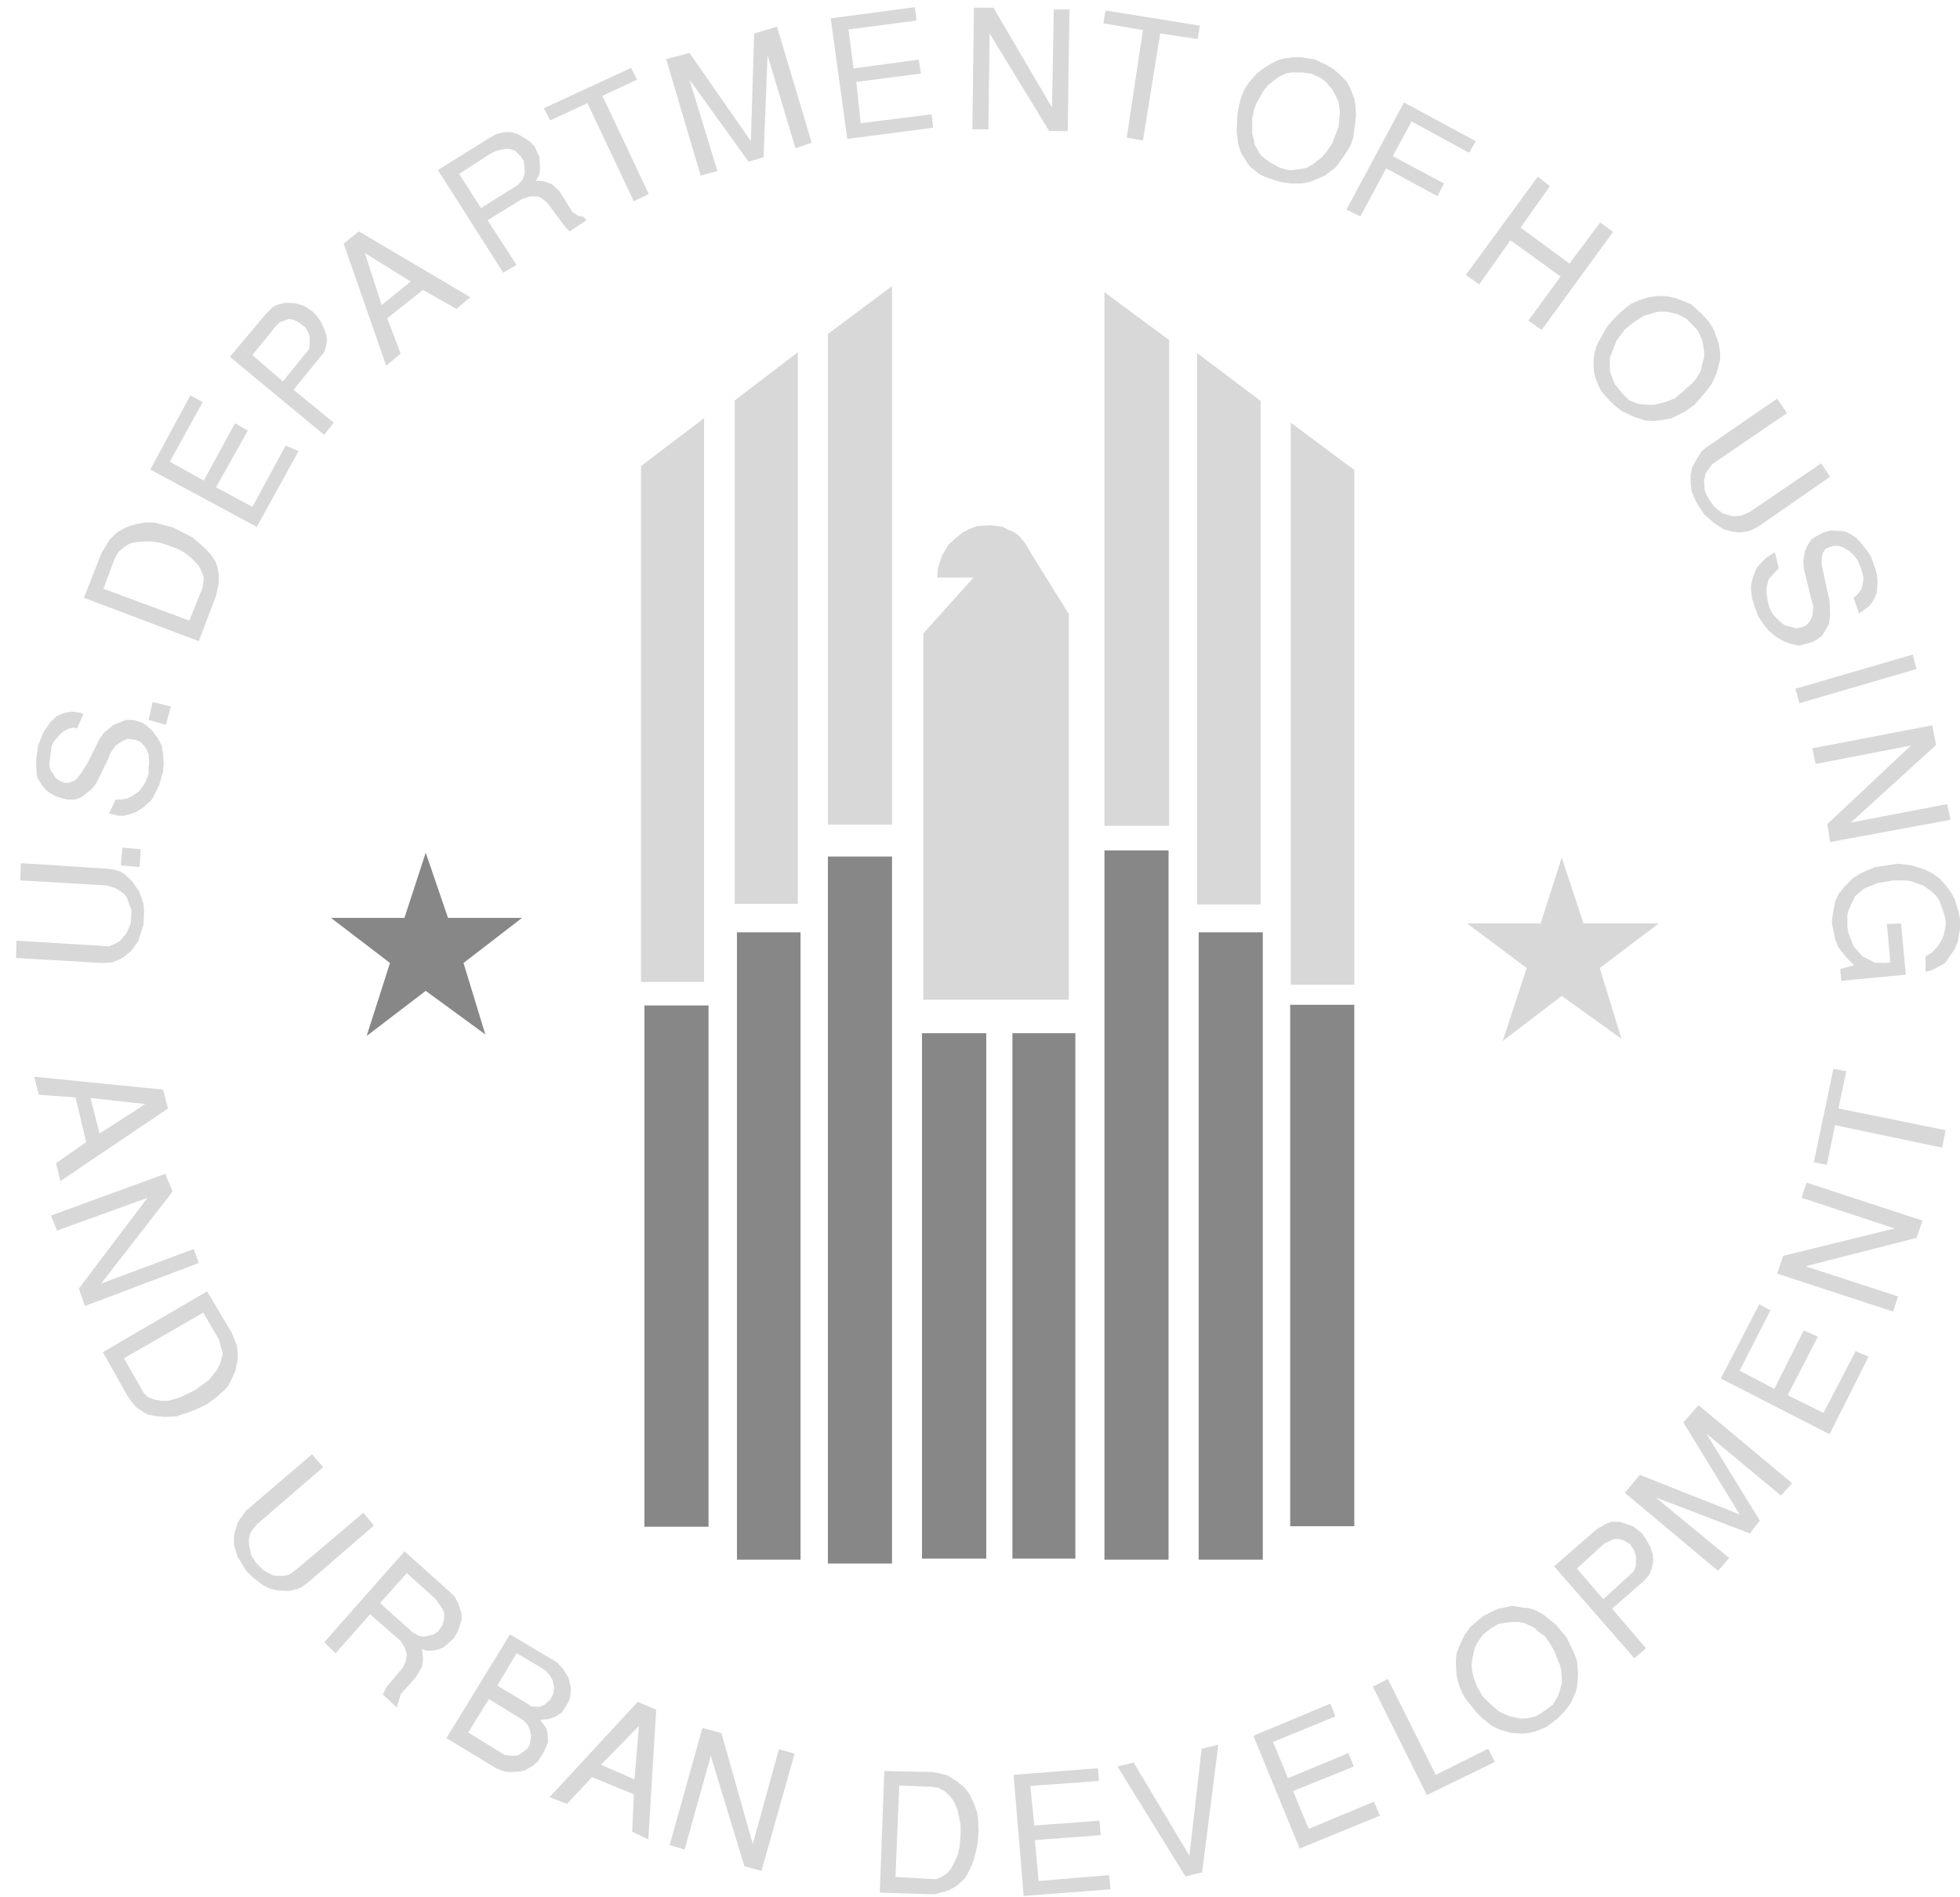
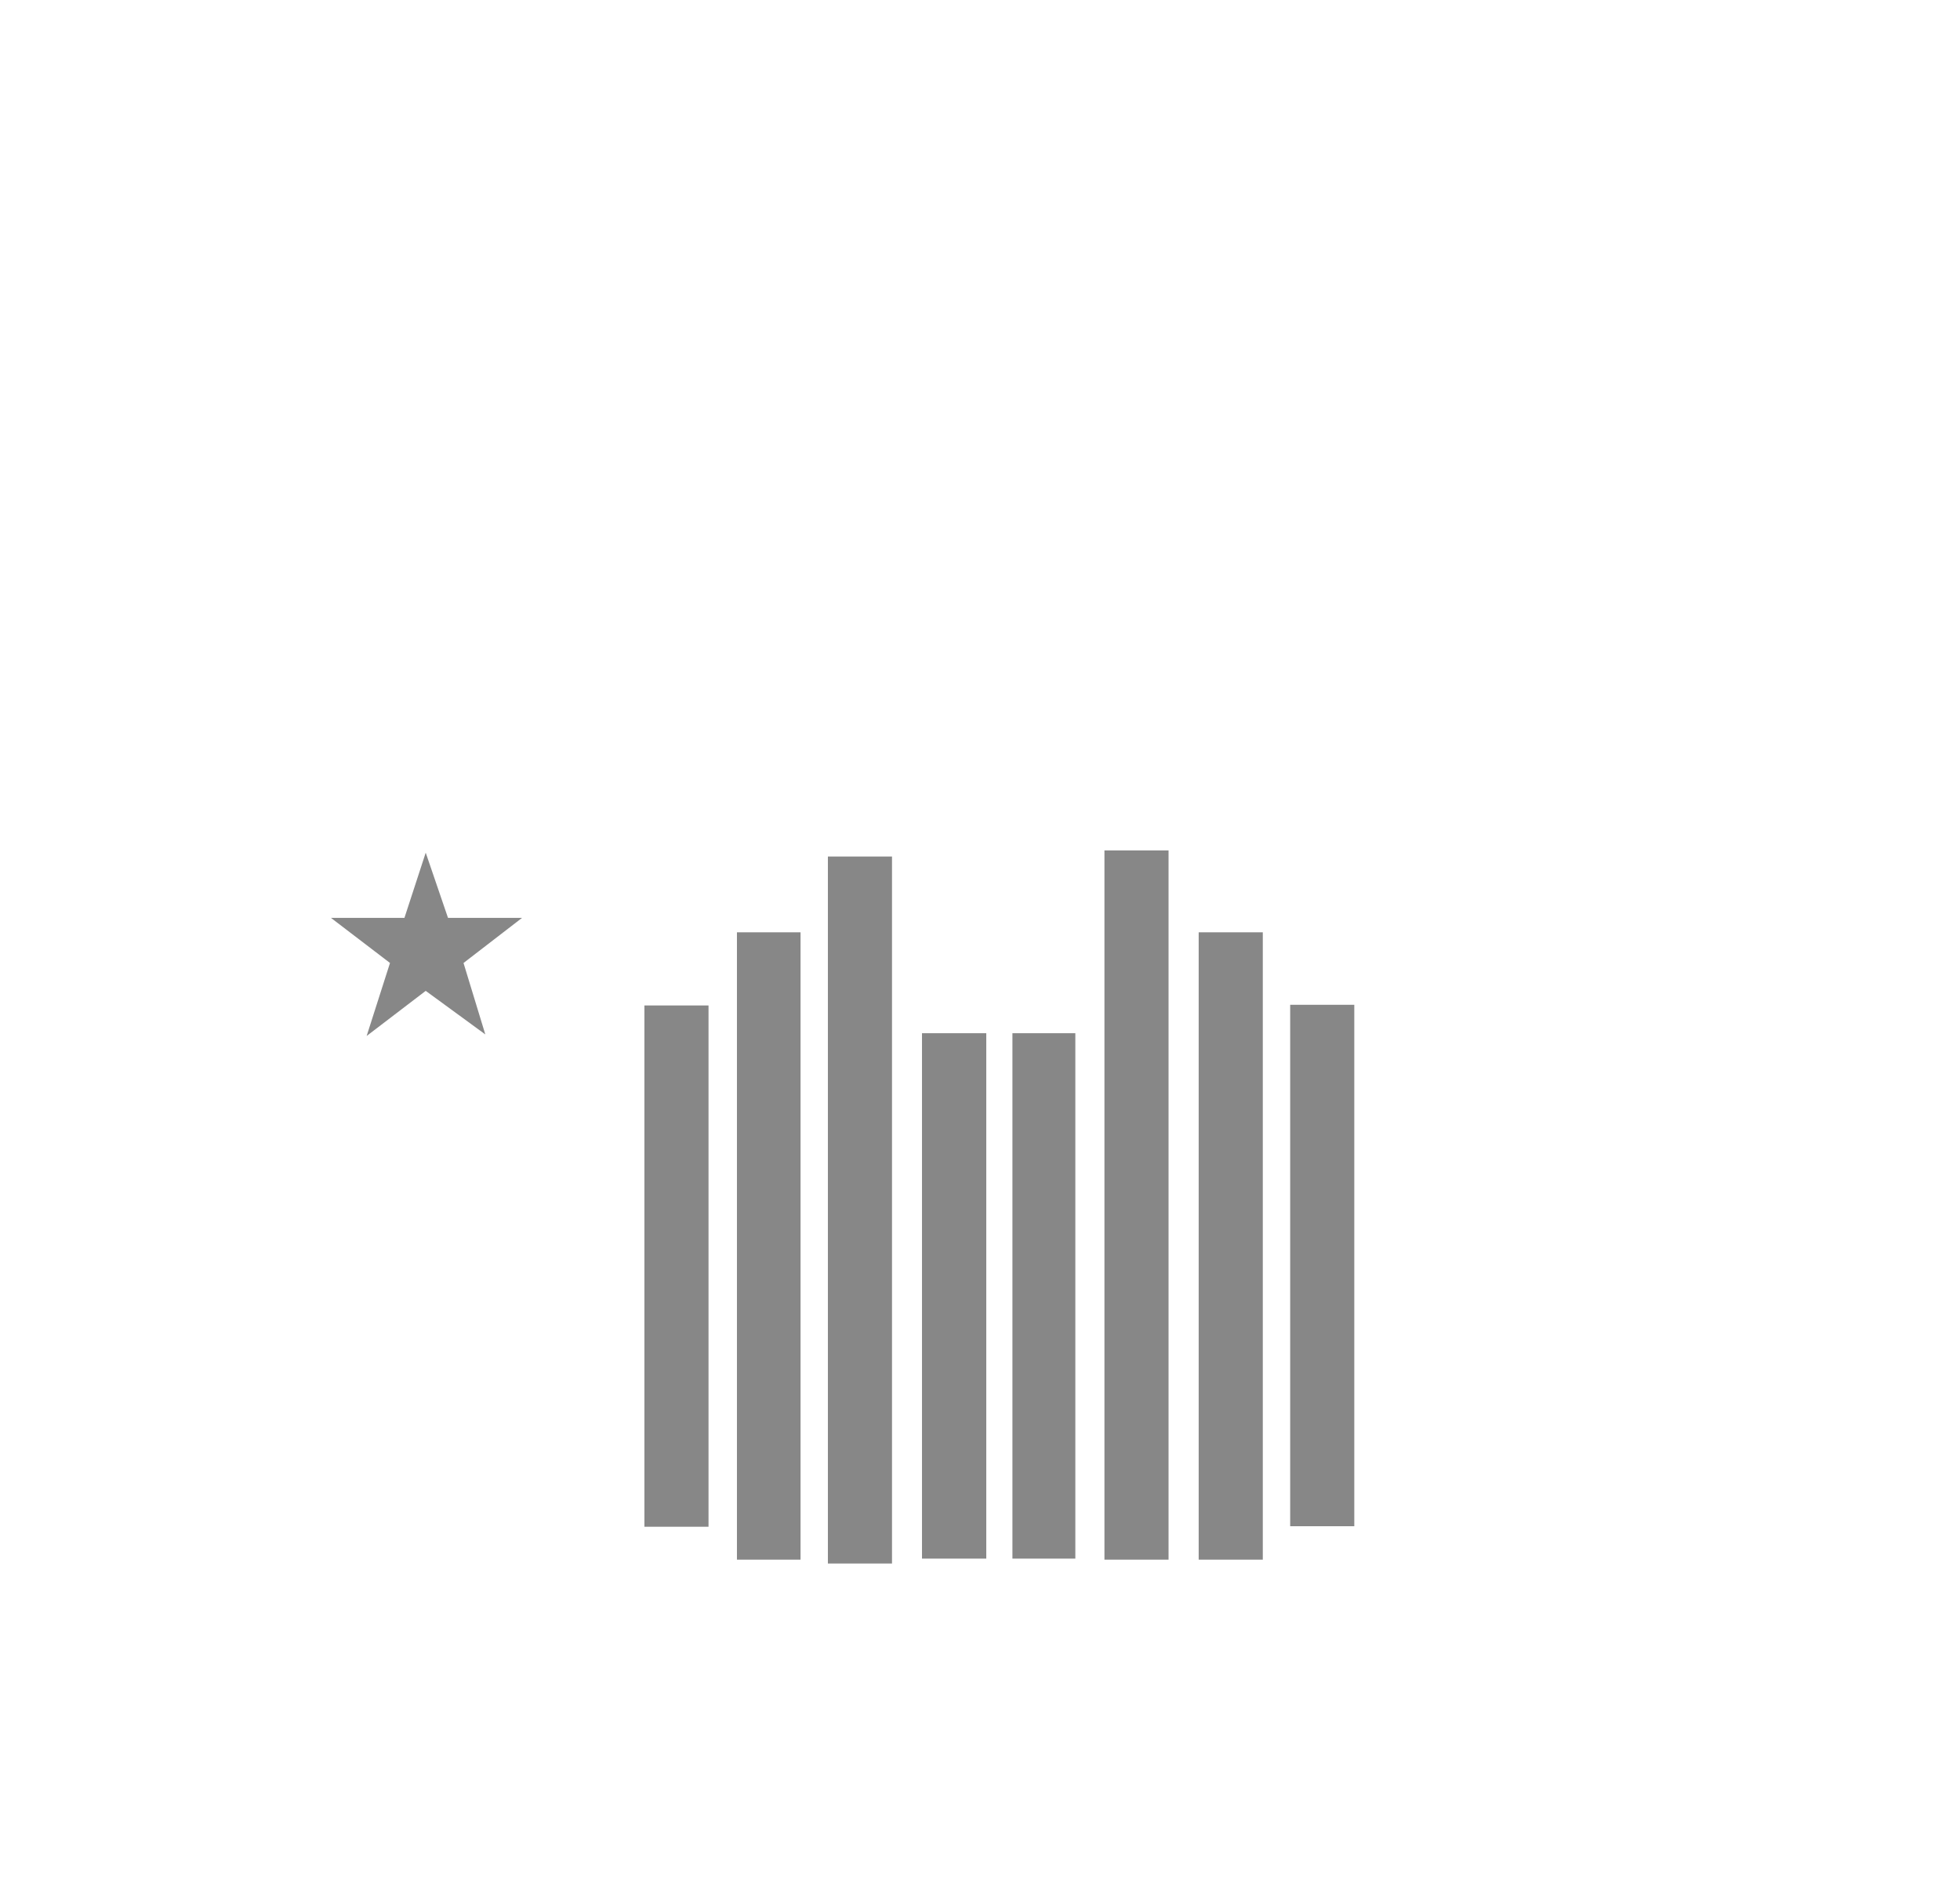
<svg xmlns="http://www.w3.org/2000/svg" fill="none" height="91" viewBox="0 0 94 91" width="94">
  <path d="m52.968 40.791v34.021h3.075v-34.021zm-32.551.109-1.02 3.126h-3.526l2.833 2.164-1.12 3.502 2.833-2.164 2.858 2.089-1.045-3.426 2.808-2.164h-3.552zm19.288.184v33.913h3.075v-33.913zm-4.362 3.635v30.093h3.05v-30.093zm22.145 0v30.093h3.075v-30.093zm4.388 3.477v25.011h3.075v-25.011zm-30.971.033v25.003h3.075v-25.003zm13.313 1.329v25.204h3.083v-25.204zm4.337 0v25.204h3.017v-25.204z" fill="#878787" />
-   <path d="m43.876.344-4.036.535.794 5.783 4.12-.535-.075-.643-3.401.426-.209-1.981 3.1-.401-.109-.669-3.125.426-.243-1.872 3.259-.426zm2.833.025-.075 5.833h.769l.059-4.596 2.858 4.68h.886l.084-5.833h-.752l-.084 4.705-2.808-4.788zm6.309.134-.1.618 1.897.318-.777 5.164.777.134.828-5.131 1.797.267.1-.643zm-15.753.777-1.095.326-.159 5.164-2.942-4.229-1.12.293 1.655 5.591.802-.217-1.337-4.387 2.833 3.936.719-.217.192-4.889 1.337 4.463.777-.267zm24.744 1.471-.451.059-.276.075-.368.192-.326.209-.318.242-.351.401-.217.318-.184.434-.159.669-.025.343-.025.618.075.618.134.401.267.426.159.234.217.167.217.184.268.134.451.159.376.109.451.059h.51l.426-.084.669-.293.535-.401.351-.485.242-.376.134-.234.109-.326.1-.744.034-.351-.034-.51-.05-.268-.159-.426-.192-.376-.343-.351-.301-.259-.318-.192-.56-.268-.643-.109zm-31.748.51-4.179 1.93.301.585 1.789-.827 2.223 4.705.719-.351-2.223-4.705 1.663-.777zm31.664.217h.569l.368.05.301.134.184.084.243.184.318.376.217.426.075.184.059.46-.059.694-.134.351-.159.426-.242.376-.267.318-.451.351-.293.159-.217.05-.426.059h-.217l-.401-.109-.451-.243-.292-.209-.192-.167-.159-.268-.134-.234-.025-.217-.084-.292v-.752l.084-.401.109-.292.134-.243.209-.376.242-.293.351-.267.184-.134.293-.134zm5.407 1.437-2.758 5.139.669.326 1.237-2.306 2.457 1.337.317-.61-2.457-1.312.903-1.663 2.758 1.504.318-.56zm-43.121 1.421-.393.084-.326.184-2.49 1.555 3.134 4.922.635-.376-1.387-2.139 1.655-1.02.434-.134.368.025.192.109.242.217.827 1.12.217.217.802-.535-.134-.159-.267-.058-.268-.184-.351-.56-.293-.46-.351-.318-.401-.134-.351-.025.167-.301.025-.318-.025-.51-.243-.535-.242-.234-.535-.326-.343-.109zm.109.802.217.025.184.084.242.243.159.234.05.568-.1.318-.242.267-1.763 1.103-1.045-1.638 1.521-.986.301-.134.268-.059zm49.432 1.337-3.452 4.713.643.451 1.496-2.114 2.407 1.738-1.546 2.114.635.451 3.426-4.705-.619-.451-1.471 1.972-2.348-1.73 1.412-1.981zm-56.543 2.624-.727.585 2.039 5.858.694-.585-.643-1.688 1.713-1.362 1.605.911.669-.56zm.293 1.044 2.198 1.362-1.396 1.128zm25.28 1.579-3.075 2.298v23.533h3.075zm10.187.293v25.596h3.1v-23.3zm26.509.184-.401.059-.376.109-.485.209-.209.159-.351.301-.376.393-.209.243-.376.668-.134.267-.084.326-.05.243v.401l.025.293.059.242.159.401.134.267.209.234.192.217.293.268.267.209.56.268.56.192.435.025.426-.05.426-.084.643-.318.451-.326.243-.268.376-.451.209-.292.217-.46.084-.292.1-.401v-.318l-.05-.401-.084-.243-.134-.376-.109-.242-.209-.293-.317-.343-.485-.434-.426-.184-.376-.134-.426-.084zm-65.802.326-.426.109-.209.134-.293.292-1.722 2.056 4.521 3.743.46-.585-1.93-1.578 1.287-1.58.184-.218.084-.292.05-.267-.025-.243-.075-.241-.192-.426-.267-.368-.184-.159-.326-.217-.426-.134-.292-.025zm65.828.426h.426l.51.109.401.209.217.192.343.368.192.376.075.268.059.376v.293l-.109.401-.05.242-.217.376-.184.209-.51.46-.351.292-.51.184-.476.109h-.351l-.426-.05-.401-.159-.217-.217-.159-.159-.317-.401-.134-.318-.109-.326v-.643l.109-.242.209-.56.401-.535.46-.376.476-.292.351-.1zm-65.635.343.234.059.217.109.317.234.167.292.05.192v.243l-.025.317-1.262 1.555-1.463-1.262 1.145-1.412.159-.159zm24.393 1.605-3.025 2.306v24.151h3.025zm19.146.033v26.45h3.05v-24.152zm-48.278 2.031-1.922 3.56 5.106 2.749 2.006-3.635-.619-.267-1.596 2.942-1.746-.936 1.529-2.724-.618-.351-1.496 2.749-1.63-.903 1.58-2.866zm76.098.159-3.426 2.357-.184.159-.243.376-.209.376-.084.368v.435l.05.393.242.543.351.535.451.401.485.318.368.109.401.05.351-.05.192-.05.401-.217 3.393-2.357-.426-.643-3.426 2.332-.426.184-.376.025-.485-.134-.234-.184-.192-.159-.234-.326-.134-.243-.084-.234-.025-.435.075-.343.318-.451.167-.109 3.418-2.331zm-51.461.936-3.025 2.298v24.744h3.025zm28.138.217v26.959h3.05v-24.686zm-54.963 4.788-.401.075-.376.109-.293.134-.301.192-.318.317-.209.351-.167.259-.852 2.173 5.507 2.081.827-2.164.134-.619v-.401l-.075-.401-.084-.234-.217-.326-.268-.293-.61-.535-.936-.476-.485-.134-.451-.109zm40.497.134-.351.025-.267.025-.351.134-.292.159-.318.242-.376.351-.159.267-.167.293-.1.318-.084.292-.025.401h1.738l-2.407 2.683v17.566h6.978v-18.502l-1.813-2.917-.134-.242-.192-.293-.243-.292-.267-.192-.318-.134-.192-.109-.318-.05zm40.389.242-.376.1-.401.217-.167.109-.184.268-.134.292-.084.476.025.351.376 1.554.084.293-.05.426-.083.217-.159.209-.167.109-.368.083-.56-.159-.267-.217-.301-.318-.159-.326-.075-.293-.059-.376v-.268l.109-.401.184-.217.301-.318-.192-.752-.234.134-.192.134-.318.326-.134.159-.167.401-.1.426v.217l.05.401.134.426.159.435.243.368.267.326.351.293.343.209.376.134.376.084.209-.059.401-.1.217-.109.293-.217.159-.267.167-.293.05-.476-.025-.619-.376-1.713v-.376l.05-.209.134-.217.376-.134h.217l.217.059.317.184.184.159.217.267.159.376.134.476-.05.351-.058.217-.184.242-.184.159.259.752.242-.167.217-.159.184-.217.109-.209.109-.267.025-.535-.025-.301-.084-.318-.209-.56-.134-.217-.376-.477-.217-.217-.292-.184-.243-.109zm-80.887.535h.376l.426.075.752.267.343.184.318.242.376.401.134.267.109.293-.05.46-.643 1.605-4.12-1.529.535-1.437.184-.326.268-.234.267-.167.326-.075zm84.79 5.424-5.624 1.638.192.694 5.616-1.638zm-84.413 2.273-.192.861.827.234.242-.877zm-3.911.46-.343.075-.326.134-.317.292-.351.51-.242.619-.075.51-.025.317.025.46.05.267.217.368.242.268.401.242.535.159h.401l.293-.109.242-.184.268-.217.209-.259.543-1.103.134-.343.259-.376.326-.217.234-.109.434.058.209.109.159.159.134.217.084.209.025.401-.025.243v.292l-.159.401-.134.217-.159.209-.351.242-.217.109-.293.05h-.267l-.318.669.451.109h.268l.376-.109.217-.075.368-.242.326-.293.109-.167.292-.585.184-.643.033-.426-.033-.451-.075-.401-.192-.351-.234-.317-.301-.276-.209-.134-.401-.125h-.376l-.585.234-.485.401-.184.268-.593 1.178-.318.51-.242.293-.326.134h-.209l-.217-.1-.209-.134-.109-.192-.134-.184-.059-.268.059-.485.05-.376.109-.242.159-.184.159-.184.167-.134.209-.109.217-.059.209.033.301-.694-.192-.059zm89.261.66-5.75 1.103.159.752 4.571-.886-4.011 3.769.134.861 5.775-1.069-.159-.752-4.622.886 4.087-3.719zm-86.796 5.867-.084.853.911.083.05-.861zm69.027.476-1.011 3.159h-3.527l2.858 2.14-1.153 3.502 2.833-2.164 2.866 2.056-1.044-3.393 2.833-2.14h-3.61zm-73.899.268-.025.827 4.145.242.426.134.217.134.209.159.134.192.084.268.109.267v.242l-.025.426-.109.242-.109.243-.159.184-.159.184-.242.134-.268.109-4.437-.267-.025.827 4.112.242.485-.025.401-.159.209-.134.326-.268.343-.485.242-.777.025-.585-.025-.401-.075-.217-.134-.376-.351-.51-.376-.343-.184-.109-.376-.109-.234-.025zm90.028.025-1.12.167-.669.293-.376.234-.426.435-.267.343-.159.351-.109.593-.05.401.075.368.084.435.159.401.426.526.326.326-.668.184.05.56 3.1-.292-.234-2.457-.677.025.167 1.847-.301.025-.476-.025-.192-.109-.368-.184-.426-.485-.242-.61-.058-.326v-.56l.058-.217.134-.317.184-.376.401-.351.643-.268.777-.134h.56l.242.025.643.217.376.268.234.217.159.242.134.368.109.301.059.268v.267l-.084.426-.084.217-.209.343-.268.293-.318.192v.744l.293-.075.501-.268.167-.109.234-.351.192-.268.159-.368.109-.618v-.451l-.058-.326-.184-.618-.134-.268-.242-.343-.343-.401-.293-.217-.46-.242-.619-.184zm-3.101 9.844-.936 4.471.619.134.401-1.905 5.131 1.078.167-.836-5.139-1.045.376-1.788zm-86.285.376.217.861 1.764.134.51 2.139-1.446 1.011.209.861 5.164-3.485-.242-.903zm2.699 1.019 2.624.293-2.19 1.412zm3.585 3.635-5.482 2.006.292.719 4.337-1.571-3.293 4.354.293.836 5.457-2.064-.243-.669-4.437 1.655 3.426-4.412zm78.714.426-.234.727 4.462 1.471-5.348 1.312-.292.853 5.566 1.822.234-.727-4.438-1.446 5.323-1.362.293-.827zm-76.708 5.215-4.997 2.917 1.145 2.039.192.292.267.318.368.242.218.109.401.075.401.033.535-.033.485-.159.376-.134.234-.109.376-.184.401-.293.426-.376.192-.217.134-.267.209-.451.109-.569v-.234l-.05-.435-.083-.184-.159-.401zm74.443.619-1.847 3.56 5.215 2.674 1.872-3.719-.619-.268-1.546 2.967-1.713-.852 1.446-2.808-.677-.301-1.412 2.808-1.663-.877 1.479-2.892zm-74.627.401.744 1.279.059.192.134.51-.134.476-.167.326-.368.451-.669.485-.719.351-.568.159h-.318l-.326-.059-.292-.1-.218-.192-.961-1.688zm71.711 4.438-.727.827 2.699 4.413-4.788-1.897-.719.861 4.471 3.744.535-.619-3.535-2.908 4.521 1.73.485-.61-2.566-4.179 3.577 2.975.535-.593zm-66.495 2.357-3.159 2.699-.292.401-.109.184-.134.401-.05.217v.401l.159.593.217.343.209.351.301.293.477.376.351.184.376.083.368.025h.217l.343-.084.192-.075.343-.242 3.159-2.732-.51-.61-3.184 2.699-.368.267-.268.059h-.242l-.268-.025-.451-.242-.376-.376-.217-.351-.109-.535v-.242l.058-.268.134-.209.209-.243 3.159-2.724zm62.318 3.234-.268.109-.426.242-2.056 1.788 3.852 4.412.56-.476-1.63-1.905 1.496-1.304.267-.293.134-.301.05-.242.025-.209-.025-.267-.109-.326-.184-.343-.217-.326-.401-.318-.268-.109-.426-.134zm.134.827h.217l.217.058.318.184.184.267.109.293v.46l-.109.293-1.462 1.337-1.262-1.471 1.312-1.204zm-58.014.593-3.852 4.362.543.527 1.655-1.872 1.471 1.287.184.301.109.343-.05.317-.134.301-.802.961-.167.343.669.619.109-.351.084-.293.719-.802.192-.318.109-.192.05-.401-.05-.451.184.084h.317l.293-.059.242-.1.243-.217.267-.243.159-.292.109-.301.084-.293v-.267l-.084-.268-.109-.292-.134-.243-.209-.217zm.109 1.045 1.362 1.228.326.451.1.217v.318l-.075.268-.217.326-.209.134-.459.109-.234-.034-.326-.184-1.554-1.395zm53.016 1.571-.643.134-.217.084-.535.268-.376.317-.242.217-.259.351-.134.267-.167.376-.1.259-.034.376.034.669.05.242.109.351.109.234.1.217.217.293.426.51.242.242.451.351.376.184.568.159.535.025.268-.025.401-.1.451-.192.535-.401.242-.242.209-.243.192-.267.234-.51.059-.267.05-.451v-.243l-.05-.56-.109-.292-.376-.802-.51-.618-.267-.209-.368-.301-.401-.209-.267-.084-.268-.025zm-.083.777h.401l.293.059.435.209.209.192.292.209.192.243.268.46.292.719.05.242.025.401v.209l-.159.56-.159.276-.109.184-.242.184-.343.243-.242.134-.376.084-.318.025-.535-.109-.267-.109-.268-.134-.426-.368-.351-.351-.267-.46-.159-.426-.058-.242-.05-.343.05-.376.109-.476.134-.268.267-.376.376-.293.376-.217zm-47.985.593-3.05 4.972 2.382 1.446.401.159.242.025.51-.025.209-.05.426-.243.217-.192.267-.426.134-.268.084-.242-.025-.451-.059-.217-.292-.393.401-.034.293-.1.351-.217.318-.51.084-.242.025-.451-.109-.46-.242-.401-.318-.343zm.318.902 1.178.694.242.167.159.184.134.217.084.376-.05.343-.134.242-.267.243-.276.109-.368-.025-.242-.167-1.387-.827zm41.784 1.237-.719.368 2.591 5.198 3.259-1.588-.318-.635-2.515 1.254zm-43.113.961 1.655 1.02.217.234.075.192.084.317-.084.46-.134.184-.401.293-.318.025-.351-.05-1.738-1.07zm7.137.134-4.229 4.571.836.326 1.203-1.287 2.006.827-.084 1.788.777.376.376-6.226zm33.218.084-3.694 1.546 2.223 5.407 3.852-1.579-.292-.669-3.126 1.304-.752-1.813 2.917-1.178-.268-.643-2.891 1.204-.719-1.738 2.992-1.228zm-33.159 1.07-.217 2.566-1.604-.702zm3.042.1-1.571 5.616.719.217 1.254-4.496 1.613 5.298.819.217 1.588-5.624-.752-.209-1.254 4.546-1.504-5.323zm24.744.802-.802.192-.585 5.131-2.674-4.463-.777.184 3.259 5.273.802-.192zm-5.775 1.128-4.045.318.485 5.808 4.17-.318-.075-.677-3.376.276-.184-1.956 3.159-.242-.058-.694-3.126.234-.192-1.897 3.293-.242zm-10.245.134-.217 5.833 2.323.075h.326l.585-.159.326-.159.217-.159.293-.268.134-.217.184-.376.134-.343.159-.677.059-.643-.025-.635-.059-.326-.134-.368-.209-.46-.242-.318-.351-.292-.485-.301-.401-.1-.293-.059zm.719.694 1.521.059.351.05.292.159.268.242.192.267.159.376.084.343.075.426v.376l-.05.643-.084.376-.159.351-.159.318-.192.217-.268.184-.267.109-1.947-.109z" fill="#d8d8d8" />
</svg>